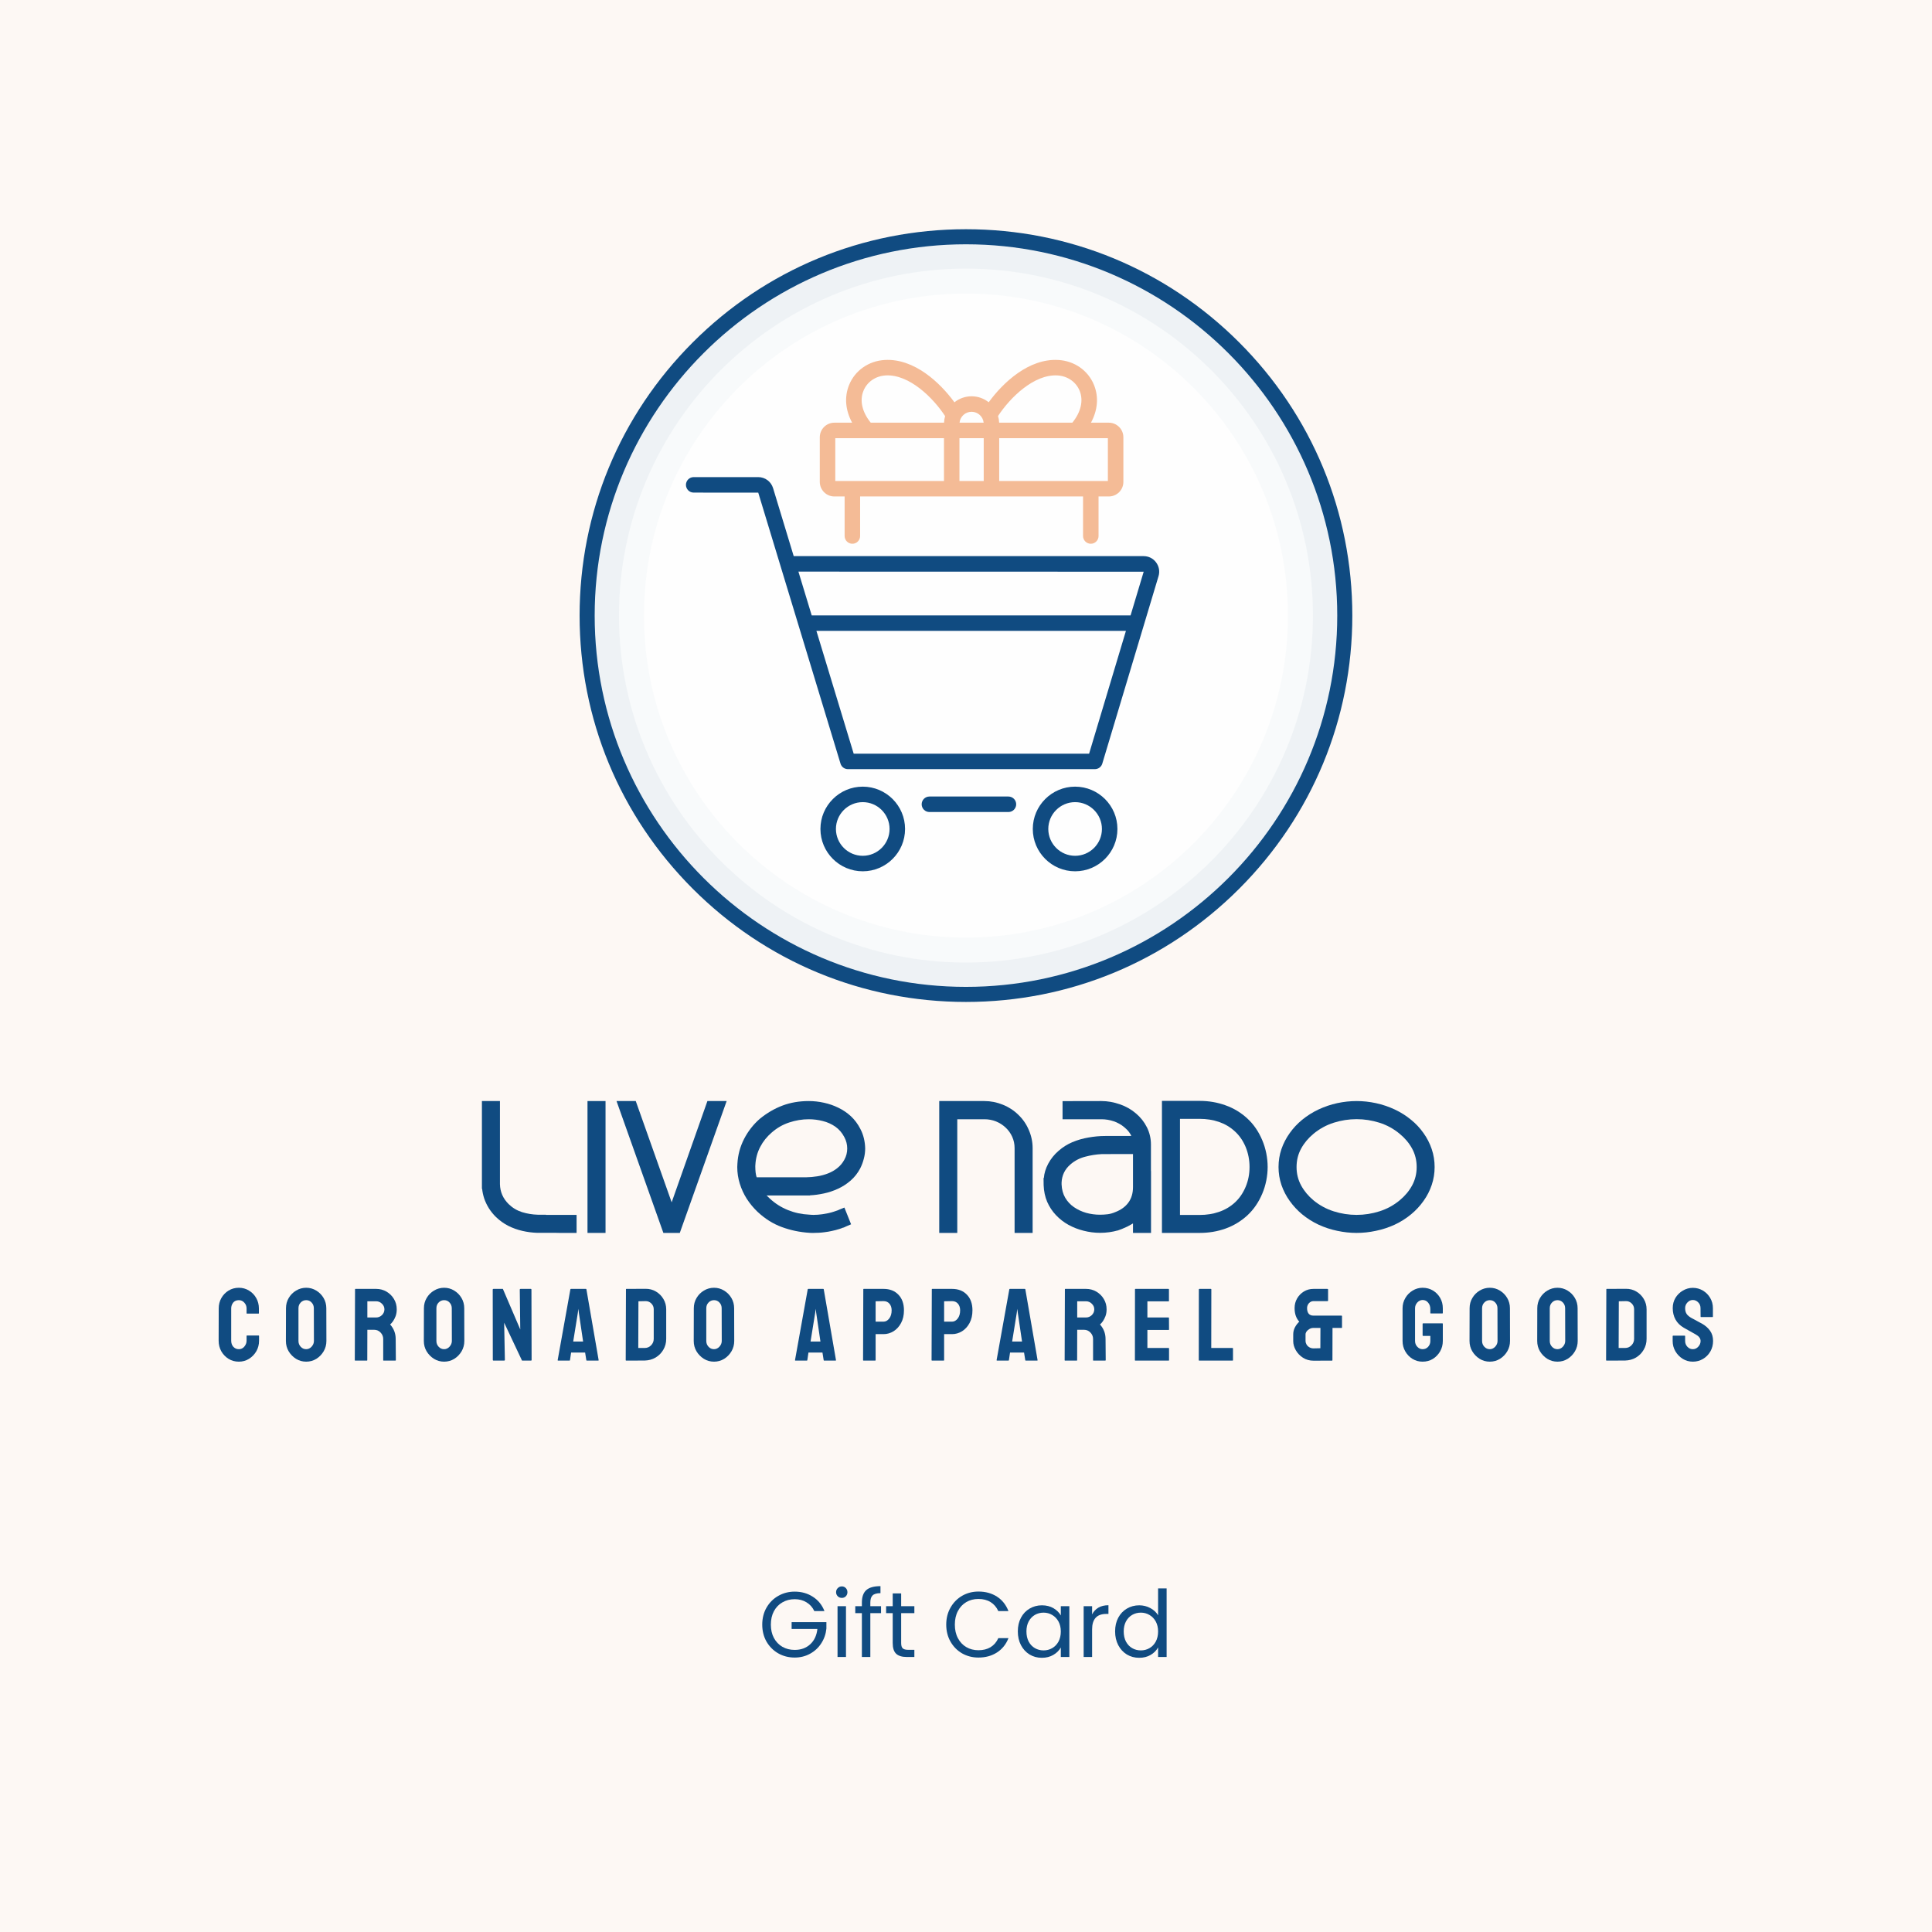
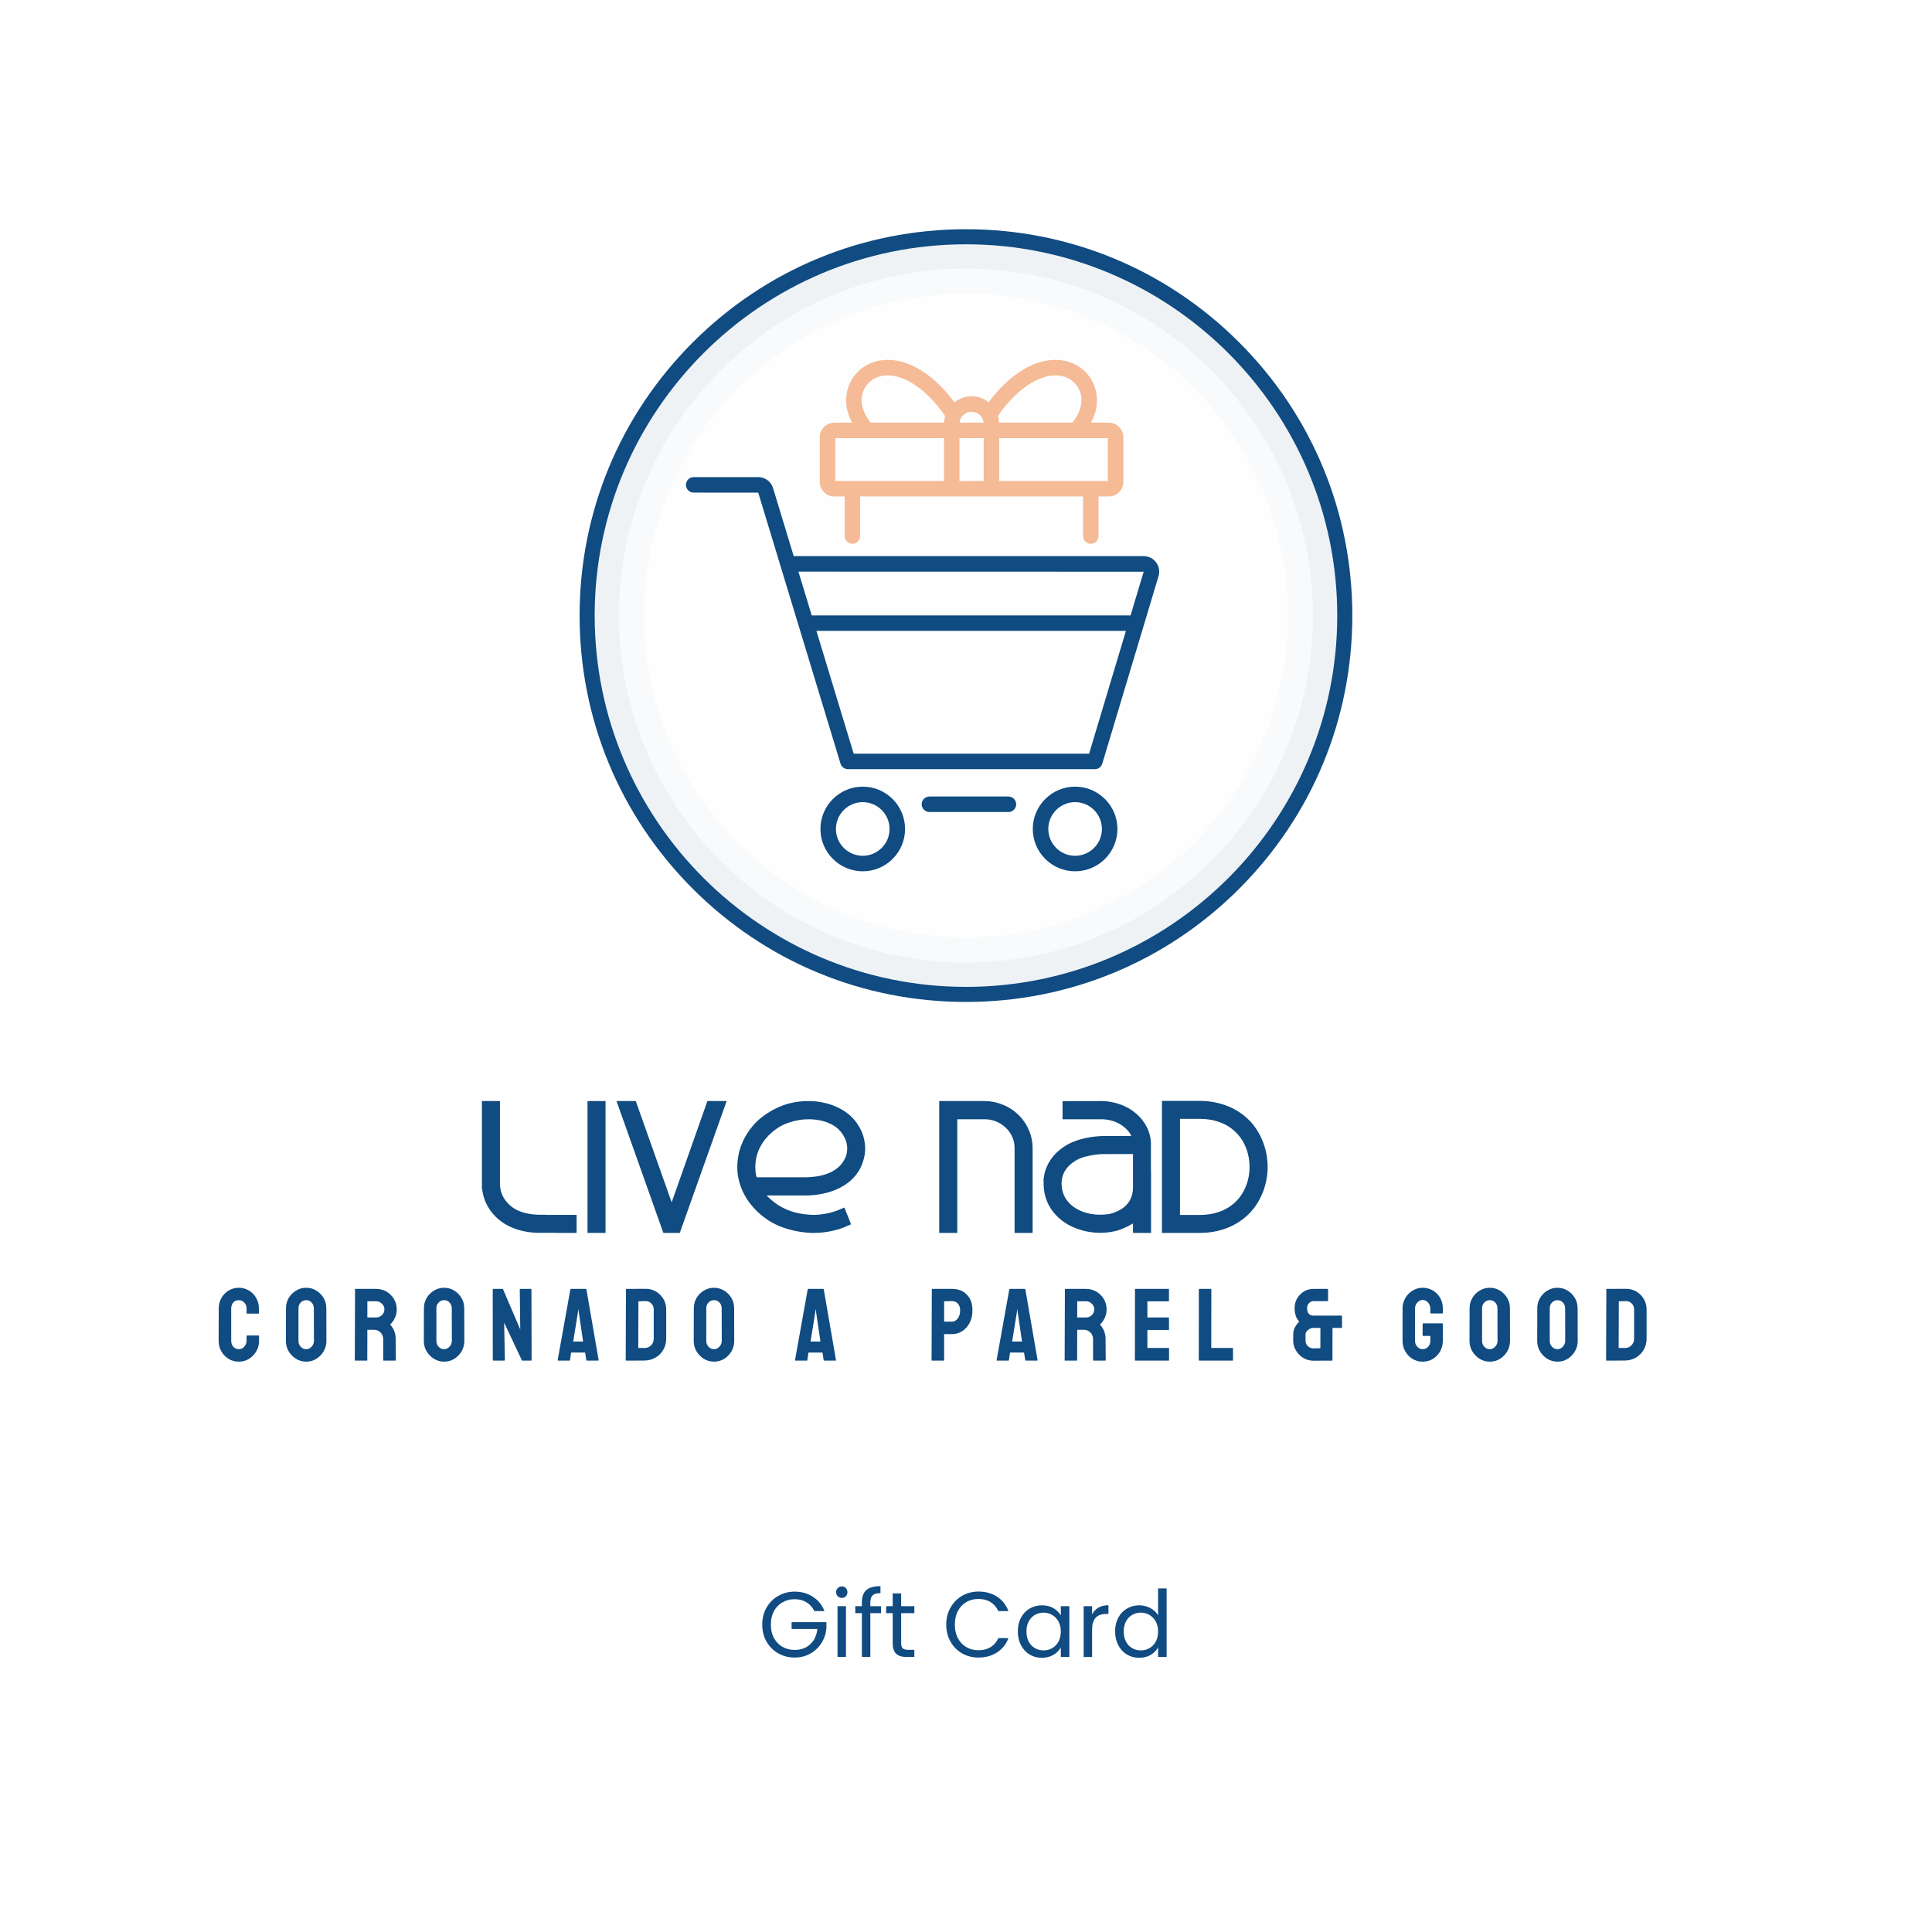
<svg xmlns="http://www.w3.org/2000/svg" width="500" zoomAndPan="magnify" viewBox="0 0 375 375" height="500" preserveAspectRatio="xMidYMid meet" version="1.0">
  <defs>
    <g />
    <clipPath id="59eb2faf1d">
      <path d="M 112.5 44.492 L 262.5 44.492 L 262.5 194.492 L 112.5 194.492 Z M 112.5 44.492 " clip-rule="nonzero" />
    </clipPath>
  </defs>
  <rect x="-37.5" width="450" fill="#ffffff" y="-37.5" height="450" fill-opacity="1" />
-   <rect x="-37.5" width="450" fill="#fdf8f4" y="-37.5" height="450" fill-opacity="1" />
  <path fill="#eef2f5" d="M 261.02 119.484 C 261.02 78.875 228.102 45.957 187.492 45.957 C 146.883 45.957 113.961 78.875 113.961 119.484 C 113.961 160.094 146.883 193.016 187.492 193.016 C 228.102 193.016 261.02 160.094 261.02 119.484 " fill-opacity="1" fill-rule="nonzero" />
  <g clip-path="url(#59eb2faf1d)">
    <path fill="#104b81" d="M 187.492 47.418 C 147.754 47.418 115.426 79.746 115.426 119.484 C 115.426 159.223 147.754 191.551 187.492 191.551 C 227.23 191.551 259.559 159.223 259.559 119.484 C 259.559 79.746 227.23 47.418 187.492 47.418 Z M 187.492 194.477 C 167.461 194.477 148.629 186.676 134.465 172.512 C 120.301 158.348 112.5 139.516 112.5 119.484 C 112.5 99.453 120.301 80.621 134.465 66.457 C 148.629 52.293 167.461 44.492 187.492 44.492 C 207.523 44.492 226.355 52.293 240.52 66.457 C 254.684 80.621 262.484 99.453 262.484 119.484 C 262.484 139.516 254.684 158.348 240.52 172.512 C 226.355 186.676 207.523 194.477 187.492 194.477 " fill-opacity="1" fill-rule="nonzero" />
  </g>
  <path fill="#f8fafb" d="M 254.84 119.484 C 254.84 82.289 224.688 52.137 187.492 52.137 C 150.297 52.137 120.145 82.289 120.145 119.484 C 120.145 156.68 150.297 186.832 187.492 186.832 C 224.688 186.832 254.84 156.68 254.84 119.484 " fill-opacity="1" fill-rule="nonzero" />
  <path fill="#fefefe" d="M 249.992 119.484 C 249.992 84.969 222.008 56.984 187.492 56.984 C 152.973 56.984 124.992 84.969 124.992 119.484 C 124.992 154.004 152.973 181.984 187.492 181.984 C 222.008 181.984 249.992 154.004 249.992 119.484 " fill-opacity="1" fill-rule="nonzero" />
  <path fill="#f4bb96" d="M 215.039 93.355 L 193.945 93.355 L 193.945 85.051 L 215.039 85.051 Z M 193.719 80.746 C 196.016 77.23 200.668 72.605 205.254 72.871 C 207.207 72.984 208.855 74.125 209.559 75.852 C 210.328 77.754 209.809 79.984 208.141 82.043 L 193.934 82.043 C 193.914 81.594 193.844 81.16 193.719 80.746 Z M 190.938 93.355 L 186.23 93.355 L 186.23 85.051 L 190.938 85.051 Z M 188.586 79.926 C 189.801 79.926 190.805 80.855 190.926 82.043 L 186.246 82.043 C 186.363 80.855 187.367 79.926 188.586 79.926 Z M 183.238 82.043 L 169.012 82.043 C 167.34 79.984 166.82 77.754 167.598 75.852 C 168.297 74.125 169.945 72.984 171.902 72.871 C 176.492 72.605 181.152 77.246 183.445 80.766 C 183.324 81.172 183.254 81.602 183.238 82.043 Z M 183.223 93.355 L 162.129 93.355 L 162.129 85.051 L 183.223 85.051 Z M 215.219 82.043 L 211.754 82.043 C 213.066 79.621 213.293 77.059 212.344 74.719 C 211.203 71.91 208.555 70.051 205.426 69.871 C 199.695 69.535 194.668 74.281 191.906 78.078 C 190.992 77.355 189.84 76.918 188.586 76.918 C 187.324 76.918 186.168 77.359 185.254 78.086 C 182.488 74.289 177.461 69.535 171.723 69.871 C 168.602 70.051 165.949 71.91 164.809 74.719 C 163.859 77.059 164.09 79.621 165.398 82.043 L 161.949 82.043 C 160.391 82.043 159.121 83.309 159.121 84.871 L 159.121 93.535 C 159.121 95.094 160.391 96.363 161.949 96.363 L 163.941 96.363 L 163.941 104.039 C 163.941 104.871 164.617 105.543 165.445 105.543 C 166.277 105.543 166.949 104.871 166.949 104.039 L 166.949 96.363 L 210.219 96.363 L 210.219 104.039 C 210.219 104.871 210.895 105.543 211.723 105.543 C 212.555 105.543 213.227 104.871 213.227 104.039 L 213.227 96.363 L 215.219 96.363 C 216.781 96.363 218.047 95.094 218.047 93.535 L 218.047 84.871 C 218.047 83.309 216.781 82.043 215.219 82.043 " fill-opacity="1" fill-rule="nonzero" />
  <path fill="#104b81" d="M 211.395 146.285 L 165.699 146.285 L 158.465 122.453 L 218.543 122.453 Z M 221.988 110.969 L 219.445 119.445 L 157.551 119.445 L 154.973 110.953 Z M 224.398 109.16 C 223.824 108.387 222.941 107.945 221.977 107.945 L 154.059 107.945 L 150.055 94.75 C 149.664 93.469 148.504 92.605 147.164 92.605 L 134.645 92.605 C 133.816 92.605 133.141 93.281 133.141 94.109 C 133.141 94.941 133.816 95.613 134.645 95.613 L 147.176 95.625 L 163.145 148.227 C 163.336 148.859 163.922 149.293 164.582 149.293 L 212.512 149.293 C 213.176 149.293 213.762 148.859 213.953 148.223 L 224.871 111.832 C 225.148 110.91 224.973 109.938 224.398 109.16 " fill-opacity="1" fill-rule="nonzero" />
  <path fill="#104b81" d="M 167.461 166.109 C 164.59 166.109 162.254 163.773 162.254 160.902 C 162.254 158.031 164.59 155.695 167.461 155.695 C 170.328 155.695 172.664 158.031 172.664 160.902 C 172.664 163.773 170.328 166.109 167.461 166.109 Z M 167.461 152.688 C 162.93 152.688 159.246 156.375 159.246 160.902 C 159.246 165.434 162.93 169.117 167.461 169.117 C 171.988 169.117 175.672 165.434 175.672 160.902 C 175.672 156.375 171.988 152.688 167.461 152.688 " fill-opacity="1" fill-rule="nonzero" />
  <path fill="#104b81" d="M 208.676 166.109 C 205.809 166.109 203.473 163.773 203.473 160.902 C 203.473 158.031 205.809 155.695 208.676 155.695 C 211.547 155.695 213.883 158.031 213.883 160.902 C 213.883 163.773 211.547 166.109 208.676 166.109 Z M 208.676 152.688 C 204.148 152.688 200.465 156.375 200.465 160.902 C 200.465 165.434 204.148 169.117 208.676 169.117 C 213.207 169.117 216.891 165.434 216.891 160.902 C 216.891 156.375 213.207 152.688 208.676 152.688 " fill-opacity="1" fill-rule="nonzero" />
  <path fill="#104b81" d="M 195.734 154.605 L 180.398 154.605 C 179.57 154.605 178.895 155.281 178.895 156.109 C 178.895 156.941 179.57 157.613 180.398 157.613 L 195.734 157.613 C 196.566 157.613 197.242 156.941 197.242 156.109 C 197.242 155.281 196.566 154.605 195.734 154.605 " fill-opacity="1" fill-rule="nonzero" />
  <g fill="#104b81" fill-opacity="1">
    <g transform="translate(93.977, 238.87)">
      <g>
        <path d="M 17.938 0.438 C 17.07 0.438 16.379 0.438 15.859 0.438 C 15.348 0.438 14.941 0.438 14.641 0.438 C 14.348 0.438 14.094 0.43 13.875 0.422 C 13.656 0.422 13.41 0.422 13.141 0.422 C 12.879 0.422 12.531 0.422 12.094 0.422 C 11.656 0.422 11.055 0.422 10.297 0.422 C 9.336 0.391 8.379 0.266 7.422 0.047 C 6.461 -0.172 5.547 -0.5 4.672 -0.938 C 3.805 -1.383 3.016 -1.953 2.297 -2.641 C 1.766 -3.16 1.301 -3.734 0.906 -4.359 C 0.52 -4.984 0.219 -5.617 0 -6.266 C -0.207 -6.91 -0.336 -7.523 -0.391 -8.109 L -0.438 -8.109 L -0.438 -25.156 L 3.062 -25.156 L 3.062 -9.031 C 3.094 -7.531 3.656 -6.238 4.75 -5.156 C 5.5 -4.426 6.367 -3.906 7.359 -3.594 C 8.348 -3.289 9.363 -3.125 10.406 -3.094 L 12 -3.094 L 12 -3.062 L 17.938 -3.062 Z M 17.938 0.438 " />
      </g>
    </g>
  </g>
  <g fill="#104b81" fill-opacity="1">
    <g transform="translate(114.471, 238.87)">
      <g>
        <path d="M 3.062 0.438 L -0.438 0.438 L -0.438 -25.156 L 3.062 -25.156 Z M 3.062 0.438 " />
      </g>
    </g>
  </g>
  <g fill="#104b81" fill-opacity="1">
    <g transform="translate(120.292, 238.87)">
      <g>
        <path d="M 11.656 0.438 L 8.469 0.438 L -0.625 -25.156 L 3.109 -25.156 L 10.078 -5.5 L 17.016 -25.156 L 20.75 -25.156 Z M 11.656 0.438 " />
      </g>
    </g>
  </g>
  <g fill="#104b81" fill-opacity="1">
    <g transform="translate(143.414, 238.87)">
      <g>
        <path d="M 14.5 0.438 C 14.383 0.438 14.258 0.438 14.125 0.438 C 14 0.438 13.867 0.43 13.734 0.422 C 11.859 0.305 10.055 -0.066 8.328 -0.703 C 6.609 -1.336 5.031 -2.332 3.594 -3.688 C 2.812 -4.438 2.125 -5.27 1.531 -6.188 C 0.945 -7.113 0.492 -8.098 0.172 -9.141 C -0.148 -10.18 -0.312 -11.25 -0.312 -12.344 L -0.281 -13.016 C -0.188 -14.703 0.242 -16.301 1.016 -17.812 C 1.797 -19.32 2.816 -20.625 4.078 -21.719 C 5.453 -22.844 6.914 -23.695 8.469 -24.281 C 10.02 -24.863 11.719 -25.156 13.562 -25.156 C 14.551 -25.156 15.535 -25.047 16.516 -24.828 C 17.492 -24.617 18.426 -24.297 19.312 -23.859 C 20.207 -23.43 21.02 -22.879 21.75 -22.203 C 22.477 -21.523 23.082 -20.719 23.562 -19.781 C 23.875 -19.195 24.109 -18.578 24.266 -17.922 C 24.422 -17.266 24.504 -16.609 24.516 -15.953 C 24.516 -15.273 24.426 -14.609 24.25 -13.953 C 24.082 -13.297 23.848 -12.672 23.547 -12.078 C 23.055 -11.148 22.43 -10.359 21.672 -9.703 C 20.922 -9.055 20.102 -8.531 19.219 -8.125 C 18.332 -7.719 17.422 -7.414 16.484 -7.219 C 15.555 -7.02 14.664 -6.898 13.812 -6.859 L 13.812 -6.828 L 5.359 -6.828 L 5.312 -6.891 C 5.32 -6.891 5.395 -6.82 5.531 -6.688 C 5.664 -6.551 5.816 -6.406 5.984 -6.25 C 7.023 -5.281 8.203 -4.531 9.516 -4 C 10.836 -3.469 12.211 -3.172 13.641 -3.109 C 13.828 -3.098 13.961 -3.086 14.047 -3.078 C 14.141 -3.066 14.281 -3.062 14.469 -3.062 C 14.758 -3.062 15.047 -3.07 15.328 -3.094 C 15.617 -3.113 15.91 -3.145 16.203 -3.188 C 16.598 -3.25 16.977 -3.316 17.344 -3.391 C 17.719 -3.473 18.082 -3.57 18.438 -3.688 L 18.984 -3.875 C 19.16 -3.926 19.328 -3.992 19.484 -4.078 L 20.484 -4.484 L 21.781 -1.234 L 20.828 -0.828 C 20.723 -0.785 20.613 -0.734 20.5 -0.672 C 20.395 -0.617 20.281 -0.582 20.156 -0.562 C 20.062 -0.52 19.957 -0.477 19.844 -0.438 C 19.727 -0.406 19.617 -0.367 19.516 -0.328 C 19.055 -0.18 18.582 -0.055 18.094 0.047 C 17.613 0.16 17.133 0.242 16.656 0.297 C 16.301 0.348 15.941 0.383 15.578 0.406 C 15.223 0.426 14.863 0.438 14.5 0.438 Z M 13.047 -10.359 C 13.754 -10.367 14.473 -10.43 15.203 -10.547 C 15.93 -10.66 16.629 -10.848 17.297 -11.109 C 17.973 -11.367 18.582 -11.719 19.125 -12.156 C 19.676 -12.594 20.125 -13.129 20.469 -13.766 C 20.844 -14.43 21.031 -15.16 21.031 -15.953 C 21.031 -16.723 20.844 -17.457 20.469 -18.156 C 20.031 -19 19.445 -19.676 18.719 -20.188 C 17.988 -20.695 17.176 -21.062 16.281 -21.281 C 15.395 -21.508 14.488 -21.625 13.562 -21.625 C 12.289 -21.625 11.031 -21.414 9.781 -21 C 8.531 -20.594 7.395 -19.941 6.375 -19.047 C 5.438 -18.242 4.691 -17.312 4.141 -16.25 C 3.586 -15.188 3.273 -14.031 3.203 -12.781 L 3.188 -12.5 C 3.188 -12.082 3.207 -11.68 3.25 -11.297 C 3.301 -10.91 3.367 -10.598 3.453 -10.359 Z M 13.047 -10.359 " />
      </g>
    </g>
  </g>
  <g fill="#104b81" fill-opacity="1">
    <g transform="translate(170.486, 238.87)">
      <g />
    </g>
  </g>
  <g fill="#104b81" fill-opacity="1">
    <g transform="translate(182.744, 238.87)">
      <g>
        <path d="M 17.688 0.438 L 14.188 0.438 L 14.188 -16.016 C 14.188 -16.816 14.031 -17.555 13.719 -18.234 C 13.414 -18.91 12.988 -19.504 12.438 -20.016 C 11.895 -20.523 11.273 -20.922 10.578 -21.203 C 9.879 -21.484 9.129 -21.625 8.328 -21.625 L 3.062 -21.625 L 3.062 0.438 L -0.438 0.438 L -0.438 -25.156 L 8.328 -25.156 C 9.547 -25.156 10.734 -24.922 11.891 -24.453 C 13.047 -23.992 14.055 -23.336 14.922 -22.484 C 15.797 -21.648 16.473 -20.664 16.953 -19.531 C 17.441 -18.406 17.688 -17.234 17.688 -16.016 Z M 17.688 0.438 " />
      </g>
    </g>
  </g>
  <g fill="#104b81" fill-opacity="1">
    <g transform="translate(202.991, 238.87)">
      <g>
        <path d="M 20.422 0.438 L 16.922 0.438 L 16.922 -1.406 C 16.879 -1.383 16.754 -1.312 16.547 -1.188 C 16.336 -1.062 16.078 -0.922 15.766 -0.766 C 15.453 -0.617 15.117 -0.473 14.766 -0.328 L 13.922 -0.016 L 13.906 -0.031 C 13.457 0.102 12.938 0.211 12.344 0.297 C 11.75 0.379 11.148 0.422 10.547 0.422 C 9.461 0.422 8.395 0.285 7.344 0.016 C 6.301 -0.242 5.32 -0.625 4.406 -1.125 C 3.488 -1.633 2.676 -2.266 1.969 -3.016 C 1.258 -3.766 0.691 -4.625 0.266 -5.594 C -0.148 -6.57 -0.379 -7.656 -0.422 -8.844 L -0.438 -10.234 L -0.375 -10.234 C -0.312 -11.129 -0.031 -12.051 0.469 -13 C 0.977 -13.945 1.648 -14.781 2.484 -15.5 C 3.273 -16.195 4.16 -16.754 5.141 -17.172 C 6.129 -17.586 7.172 -17.891 8.266 -18.078 C 9.359 -18.273 10.445 -18.375 11.531 -18.375 L 16.594 -18.375 C 16.551 -18.539 16.41 -18.785 16.172 -19.109 C 15.93 -19.441 15.617 -19.766 15.234 -20.078 C 14.629 -20.586 13.941 -20.973 13.172 -21.234 C 12.398 -21.492 11.609 -21.625 10.797 -21.625 L 3.25 -21.625 L 3.25 -25.141 L 10.797 -25.156 C 11.984 -25.156 13.172 -24.945 14.359 -24.531 C 15.547 -24.125 16.594 -23.531 17.5 -22.75 C 18.395 -22 19.102 -21.102 19.625 -20.062 C 20.145 -19.02 20.406 -17.906 20.406 -16.719 L 20.406 -11.578 L 20.422 -11.578 Z M 10.531 -3.094 C 11.039 -3.094 11.539 -3.125 12.031 -3.188 C 12.531 -3.258 13.02 -3.398 13.5 -3.609 C 14.602 -4.035 15.445 -4.648 16.031 -5.453 C 16.625 -6.266 16.922 -7.266 16.922 -8.453 L 16.922 -14.875 L 12.594 -14.875 L 12.594 -14.859 L 10.844 -14.859 C 9.758 -14.805 8.68 -14.633 7.609 -14.344 C 6.535 -14.062 5.594 -13.566 4.781 -12.859 C 3.695 -11.922 3.125 -10.75 3.062 -9.344 L 3.062 -8.984 C 3.102 -7.992 3.336 -7.129 3.766 -6.391 C 4.191 -5.66 4.758 -5.051 5.469 -4.562 C 6.188 -4.07 6.977 -3.703 7.844 -3.453 C 8.719 -3.211 9.613 -3.094 10.531 -3.094 Z M 10.531 -3.094 " />
      </g>
    </g>
  </g>
  <g fill="#104b81" fill-opacity="1">
    <g transform="translate(225.972, 238.87)">
      <g>
        <path d="M 6.875 0.438 L -0.438 0.438 L -0.438 -25.188 L 6.875 -25.188 C 8.656 -25.188 10.332 -24.898 11.906 -24.328 C 13.488 -23.766 14.895 -22.914 16.125 -21.781 C 17.352 -20.656 18.32 -19.25 19.031 -17.562 C 19.375 -16.75 19.633 -15.898 19.812 -15.016 C 19.988 -14.129 20.078 -13.242 20.078 -12.359 C 20.078 -11.492 19.988 -10.613 19.812 -9.719 C 19.633 -8.832 19.375 -7.984 19.031 -7.172 C 18.32 -5.492 17.352 -4.086 16.125 -2.953 C 14.895 -1.828 13.488 -0.977 11.906 -0.406 C 10.332 0.156 8.656 0.438 6.875 0.438 Z M 6.875 -3.047 C 8.219 -3.047 9.469 -3.242 10.625 -3.641 C 11.781 -4.035 12.801 -4.633 13.688 -5.438 C 14.582 -6.25 15.289 -7.273 15.812 -8.516 C 16.312 -9.711 16.562 -10.992 16.562 -12.359 C 16.562 -13.711 16.312 -15.004 15.812 -16.234 C 15.289 -17.473 14.582 -18.492 13.688 -19.297 C 12.801 -20.109 11.781 -20.711 10.625 -21.109 C 9.469 -21.504 8.219 -21.703 6.875 -21.703 L 3.062 -21.703 L 3.062 -3.047 Z M 6.875 -3.047 " />
      </g>
    </g>
  </g>
  <g fill="#104b81" fill-opacity="1">
    <g transform="translate(248.6, 238.87)">
      <g>
-         <path d="M 14.719 0.438 C 13.469 0.438 12.211 0.301 10.953 0.031 C 9.703 -0.227 8.5 -0.625 7.344 -1.156 C 6.188 -1.695 5.113 -2.375 4.125 -3.188 C 3.219 -3.945 2.422 -4.805 1.734 -5.766 C 1.047 -6.723 0.508 -7.758 0.125 -8.875 C -0.25 -9.988 -0.438 -11.145 -0.438 -12.344 C -0.438 -13.562 -0.25 -14.723 0.125 -15.828 C 0.508 -16.941 1.047 -17.977 1.734 -18.938 C 2.422 -19.906 3.219 -20.758 4.125 -21.5 C 5.113 -22.312 6.188 -22.988 7.344 -23.531 C 8.5 -24.07 9.703 -24.477 10.953 -24.75 C 12.211 -25.02 13.469 -25.156 14.719 -25.156 C 15.969 -25.156 17.219 -25.02 18.469 -24.75 C 19.727 -24.477 20.938 -24.07 22.094 -23.531 C 23.258 -22.988 24.332 -22.312 25.312 -21.5 C 26.227 -20.758 27.023 -19.906 27.703 -18.938 C 28.391 -17.977 28.922 -16.941 29.297 -15.828 C 29.672 -14.723 29.859 -13.562 29.859 -12.344 C 29.859 -11.145 29.672 -9.988 29.297 -8.875 C 28.922 -7.758 28.391 -6.723 27.703 -5.766 C 27.023 -4.805 26.227 -3.945 25.312 -3.188 C 24.332 -2.375 23.258 -1.695 22.094 -1.156 C 20.938 -0.625 19.727 -0.227 18.469 0.031 C 17.219 0.301 15.969 0.438 14.719 0.438 Z M 14.719 -3.062 C 16.219 -3.062 17.691 -3.289 19.141 -3.75 C 20.598 -4.207 21.91 -4.922 23.078 -5.891 C 24.086 -6.723 24.891 -7.68 25.484 -8.766 C 26.078 -9.859 26.375 -11.051 26.375 -12.344 C 26.375 -13.656 26.078 -14.852 25.484 -15.938 C 24.891 -17.02 24.086 -17.973 23.078 -18.797 C 21.91 -19.773 20.598 -20.492 19.141 -20.953 C 17.691 -21.41 16.219 -21.641 14.719 -21.641 C 13.207 -21.641 11.727 -21.41 10.281 -20.953 C 8.832 -20.492 7.52 -19.773 6.344 -18.797 C 5.344 -17.973 4.547 -17.02 3.953 -15.938 C 3.359 -14.852 3.062 -13.656 3.062 -12.344 C 3.062 -11.051 3.359 -9.859 3.953 -8.766 C 4.547 -7.68 5.344 -6.723 6.344 -5.891 C 7.52 -4.922 8.832 -4.207 10.281 -3.75 C 11.727 -3.289 13.207 -3.062 14.719 -3.062 Z M 14.719 -3.062 " />
-       </g>
+         </g>
    </g>
  </g>
  <g fill="#104b81" fill-opacity="1">
    <g transform="translate(41.876, 264.095)">
      <g>
        <path d="M 4.484 0.203 C 3.742 0.203 3.078 0.02 2.484 -0.344 C 1.891 -0.719 1.422 -1.207 1.078 -1.812 C 0.734 -2.426 0.562 -3.113 0.562 -3.875 L 0.578 -10.125 C 0.578 -10.852 0.742 -11.52 1.078 -12.125 C 1.422 -12.738 1.891 -13.227 2.484 -13.594 C 3.078 -13.957 3.742 -14.141 4.484 -14.141 C 5.211 -14.141 5.867 -13.957 6.453 -13.594 C 7.047 -13.238 7.516 -12.754 7.859 -12.141 C 8.203 -11.535 8.375 -10.863 8.375 -10.125 L 8.375 -9.203 C 8.375 -9.148 8.348 -9.125 8.297 -9.125 L 6.062 -9.125 C 6.008 -9.125 5.984 -9.148 5.984 -9.203 L 5.984 -10.125 C 5.984 -10.562 5.836 -10.938 5.547 -11.25 C 5.266 -11.57 4.91 -11.734 4.484 -11.734 C 4.004 -11.734 3.633 -11.57 3.375 -11.25 C 3.125 -10.926 3 -10.551 3 -10.125 L 3 -3.875 C 3 -3.383 3.141 -2.984 3.422 -2.672 C 3.711 -2.367 4.066 -2.219 4.484 -2.219 C 4.91 -2.219 5.266 -2.383 5.547 -2.719 C 5.836 -3.062 5.984 -3.445 5.984 -3.875 L 5.984 -4.797 C 5.984 -4.848 6.008 -4.875 6.062 -4.875 L 8.312 -4.875 C 8.375 -4.875 8.406 -4.848 8.406 -4.797 L 8.406 -3.875 C 8.406 -3.113 8.227 -2.426 7.875 -1.812 C 7.52 -1.207 7.047 -0.719 6.453 -0.344 C 5.867 0.02 5.211 0.203 4.484 0.203 Z M 4.484 0.203 " />
      </g>
    </g>
  </g>
  <g fill="#104b81" fill-opacity="1">
    <g transform="translate(54.932, 264.095)">
      <g>
        <path d="M 4.5 0.203 C 3.781 0.203 3.125 0.02 2.531 -0.344 C 1.938 -0.719 1.457 -1.207 1.094 -1.812 C 0.738 -2.414 0.562 -3.082 0.562 -3.812 L 0.578 -10.156 C 0.578 -10.895 0.754 -11.562 1.109 -12.156 C 1.461 -12.758 1.938 -13.238 2.531 -13.594 C 3.133 -13.957 3.789 -14.141 4.5 -14.141 C 5.219 -14.141 5.867 -13.957 6.453 -13.594 C 7.047 -13.238 7.52 -12.758 7.875 -12.156 C 8.227 -11.562 8.406 -10.895 8.406 -10.156 L 8.422 -3.812 C 8.422 -3.082 8.242 -2.414 7.891 -1.812 C 7.535 -1.207 7.062 -0.719 6.469 -0.344 C 5.875 0.02 5.219 0.203 4.5 0.203 Z M 4.5 -2.219 C 4.895 -2.219 5.242 -2.379 5.547 -2.703 C 5.848 -3.035 6 -3.406 6 -3.812 L 5.984 -10.156 C 5.984 -10.594 5.844 -10.961 5.562 -11.266 C 5.281 -11.578 4.926 -11.734 4.5 -11.734 C 4.082 -11.734 3.727 -11.582 3.438 -11.281 C 3.145 -10.988 3 -10.613 3 -10.156 L 3 -3.812 C 3 -3.375 3.145 -3 3.438 -2.688 C 3.727 -2.375 4.082 -2.219 4.5 -2.219 Z M 4.5 -2.219 " />
      </g>
    </g>
  </g>
  <g fill="#104b81" fill-opacity="1">
    <g transform="translate(68.069, 264.095)">
      <g>
        <path d="M 0.875 0 C 0.82 0 0.797 -0.031 0.797 -0.094 L 0.844 -13.844 C 0.844 -13.895 0.867 -13.922 0.922 -13.922 L 4.953 -13.922 C 5.68 -13.922 6.348 -13.742 6.953 -13.391 C 7.555 -13.035 8.035 -12.562 8.391 -11.969 C 8.754 -11.375 8.938 -10.703 8.938 -9.953 C 8.938 -9.461 8.863 -9.02 8.719 -8.625 C 8.57 -8.238 8.398 -7.906 8.203 -7.625 C 8.004 -7.352 7.82 -7.148 7.656 -7.016 C 8.375 -6.211 8.734 -5.273 8.734 -4.203 L 8.766 -0.094 C 8.766 -0.031 8.727 0 8.656 0 L 6.406 0 C 6.344 0 6.312 -0.02 6.312 -0.062 L 6.312 -4.203 C 6.312 -4.68 6.141 -5.098 5.797 -5.453 C 5.461 -5.805 5.051 -5.984 4.562 -5.984 L 3.234 -5.984 L 3.219 -0.094 C 3.219 -0.031 3.191 0 3.141 0 Z M 3.234 -8.375 L 4.953 -8.375 C 5.367 -8.375 5.738 -8.523 6.062 -8.828 C 6.383 -9.141 6.547 -9.516 6.547 -9.953 C 6.547 -10.379 6.383 -10.742 6.062 -11.047 C 5.75 -11.359 5.379 -11.516 4.953 -11.516 L 3.234 -11.516 Z M 3.234 -8.375 " />
      </g>
    </g>
  </g>
  <g fill="#104b81" fill-opacity="1">
    <g transform="translate(81.705, 264.095)">
      <g>
        <path d="M 4.5 0.203 C 3.781 0.203 3.125 0.02 2.531 -0.344 C 1.938 -0.719 1.457 -1.207 1.094 -1.812 C 0.738 -2.414 0.562 -3.082 0.562 -3.812 L 0.578 -10.156 C 0.578 -10.895 0.754 -11.562 1.109 -12.156 C 1.461 -12.758 1.938 -13.238 2.531 -13.594 C 3.133 -13.957 3.789 -14.141 4.5 -14.141 C 5.219 -14.141 5.867 -13.957 6.453 -13.594 C 7.047 -13.238 7.52 -12.758 7.875 -12.156 C 8.227 -11.562 8.406 -10.895 8.406 -10.156 L 8.422 -3.812 C 8.422 -3.082 8.242 -2.414 7.891 -1.812 C 7.535 -1.207 7.062 -0.719 6.469 -0.344 C 5.875 0.02 5.219 0.203 4.5 0.203 Z M 4.5 -2.219 C 4.895 -2.219 5.242 -2.379 5.547 -2.703 C 5.848 -3.035 6 -3.406 6 -3.812 L 5.984 -10.156 C 5.984 -10.594 5.844 -10.961 5.562 -11.266 C 5.281 -11.578 4.926 -11.734 4.5 -11.734 C 4.082 -11.734 3.727 -11.582 3.438 -11.281 C 3.145 -10.988 3 -10.613 3 -10.156 L 3 -3.812 C 3 -3.375 3.145 -3 3.438 -2.688 C 3.727 -2.375 4.082 -2.219 4.5 -2.219 Z M 4.5 -2.219 " />
      </g>
    </g>
  </g>
  <g fill="#104b81" fill-opacity="1">
    <g transform="translate(94.841, 264.095)">
      <g>
        <path d="M 0.984 0 C 0.867 0 0.812 -0.047 0.812 -0.141 L 0.797 -13.766 C 0.797 -13.867 0.848 -13.922 0.953 -13.922 L 2.766 -13.922 L 6.141 -6.047 L 6.047 -13.766 C 6.047 -13.867 6.102 -13.922 6.219 -13.922 L 8.203 -13.922 C 8.273 -13.922 8.312 -13.867 8.312 -13.766 L 8.344 -0.125 C 8.344 -0.039 8.305 0 8.234 0 L 6.484 0 L 3.016 -7.359 L 3.156 -0.156 C 3.156 -0.051 3.098 0 2.984 0 Z M 0.984 0 " />
      </g>
    </g>
  </g>
  <g fill="#104b81" fill-opacity="1">
    <g transform="translate(108.118, 264.095)">
      <g>
        <path d="M 0.125 -0.094 L 2.594 -13.844 C 2.613 -13.895 2.648 -13.922 2.703 -13.922 L 5.594 -13.922 C 5.656 -13.922 5.691 -13.895 5.703 -13.844 L 8.078 -0.094 C 8.086 -0.031 8.062 0 8 0 L 5.781 0 C 5.727 0 5.695 -0.031 5.688 -0.094 L 5.453 -1.562 L 2.734 -1.562 L 2.516 -0.094 C 2.504 -0.031 2.473 0 2.422 0 L 0.203 0 C 0.148 0 0.125 -0.031 0.125 -0.094 Z M 3.141 -3.703 L 5.062 -3.703 L 4.234 -9.312 L 4.125 -10.062 L 4.047 -9.312 Z M 3.141 -3.703 " />
      </g>
    </g>
  </g>
  <g fill="#104b81" fill-opacity="1">
    <g transform="translate(120.654, 264.095)">
      <g>
        <path d="M 0.906 0 C 0.832 0 0.797 -0.031 0.797 -0.094 L 0.844 -13.844 C 0.844 -13.895 0.867 -13.922 0.922 -13.922 L 4.656 -13.938 C 5.395 -13.945 6.066 -13.77 6.672 -13.406 C 7.273 -13.051 7.754 -12.57 8.109 -11.969 C 8.473 -11.363 8.656 -10.691 8.656 -9.953 L 8.656 -4.219 C 8.656 -3.445 8.469 -2.742 8.094 -2.109 C 7.727 -1.473 7.227 -0.969 6.594 -0.594 C 5.969 -0.227 5.266 -0.035 4.484 -0.016 Z M 3.234 -2.453 L 4.484 -2.453 C 4.973 -2.453 5.383 -2.625 5.719 -2.969 C 6.062 -3.32 6.234 -3.738 6.234 -4.219 L 6.234 -9.984 C 6.234 -10.41 6.078 -10.781 5.766 -11.094 C 5.453 -11.406 5.082 -11.555 4.656 -11.547 L 3.266 -11.516 Z M 3.234 -2.453 " />
      </g>
    </g>
  </g>
  <g fill="#104b81" fill-opacity="1">
    <g transform="translate(134.091, 264.095)">
      <g>
        <path d="M 4.5 0.203 C 3.781 0.203 3.125 0.02 2.531 -0.344 C 1.938 -0.719 1.457 -1.207 1.094 -1.812 C 0.738 -2.414 0.562 -3.082 0.562 -3.812 L 0.578 -10.156 C 0.578 -10.895 0.754 -11.562 1.109 -12.156 C 1.461 -12.758 1.938 -13.238 2.531 -13.594 C 3.133 -13.957 3.789 -14.141 4.5 -14.141 C 5.219 -14.141 5.867 -13.957 6.453 -13.594 C 7.047 -13.238 7.52 -12.758 7.875 -12.156 C 8.227 -11.562 8.406 -10.895 8.406 -10.156 L 8.422 -3.812 C 8.422 -3.082 8.242 -2.414 7.891 -1.812 C 7.535 -1.207 7.062 -0.719 6.469 -0.344 C 5.875 0.02 5.219 0.203 4.5 0.203 Z M 4.5 -2.219 C 4.895 -2.219 5.242 -2.379 5.547 -2.703 C 5.848 -3.035 6 -3.406 6 -3.812 L 5.984 -10.156 C 5.984 -10.594 5.844 -10.961 5.562 -11.266 C 5.281 -11.578 4.926 -11.734 4.5 -11.734 C 4.082 -11.734 3.727 -11.582 3.438 -11.281 C 3.145 -10.988 3 -10.613 3 -10.156 L 3 -3.812 C 3 -3.375 3.145 -3 3.438 -2.688 C 3.727 -2.375 4.082 -2.219 4.5 -2.219 Z M 4.5 -2.219 " />
      </g>
    </g>
  </g>
  <g fill="#104b81" fill-opacity="1">
    <g transform="translate(147.227, 264.095)">
      <g />
    </g>
  </g>
  <g fill="#104b81" fill-opacity="1">
    <g transform="translate(154.186, 264.095)">
      <g>
        <path d="M 0.125 -0.094 L 2.594 -13.844 C 2.613 -13.895 2.648 -13.922 2.703 -13.922 L 5.594 -13.922 C 5.656 -13.922 5.691 -13.895 5.703 -13.844 L 8.078 -0.094 C 8.086 -0.031 8.062 0 8 0 L 5.781 0 C 5.727 0 5.695 -0.031 5.688 -0.094 L 5.453 -1.562 L 2.734 -1.562 L 2.516 -0.094 C 2.504 -0.031 2.473 0 2.422 0 L 0.203 0 C 0.148 0 0.125 -0.031 0.125 -0.094 Z M 3.141 -3.703 L 5.062 -3.703 L 4.234 -9.312 L 4.125 -10.062 L 4.047 -9.312 Z M 3.141 -3.703 " />
      </g>
    </g>
  </g>
  <g fill="#104b81" fill-opacity="1">
    <g transform="translate(166.723, 264.095)">
      <g>
+         </g>
+     </g>
+   </g>
+   <g fill="#104b81" fill-opacity="1">
+     <g transform="translate(180.019, 264.095)">
+       <g>
        <path d="M 0.906 0 C 0.832 0 0.797 -0.031 0.797 -0.094 L 0.844 -13.844 C 0.844 -13.895 0.867 -13.922 0.922 -13.922 L 4.766 -13.922 C 5.984 -13.922 6.945 -13.547 7.656 -12.797 C 8.375 -12.055 8.734 -11.047 8.734 -9.766 C 8.734 -8.816 8.547 -7.992 8.172 -7.297 C 7.805 -6.609 7.32 -6.078 6.719 -5.703 C 6.113 -5.328 5.461 -5.141 4.766 -5.141 L 3.234 -5.141 L 3.234 -0.094 C 3.234 -0.031 3.203 0 3.141 0 Z M 3.234 -7.562 L 4.766 -7.562 C 5.191 -7.562 5.562 -7.766 5.875 -8.172 C 6.188 -8.578 6.344 -9.109 6.344 -9.766 C 6.344 -10.285 6.203 -10.711 5.922 -11.047 C 5.641 -11.379 5.254 -11.547 4.766 -11.547 L 3.234 -11.516 Z M 3.234 -7.562 " />
      </g>
    </g>
  </g>
  <g fill="#104b81" fill-opacity="1">
-     <g transform="translate(180.019, 264.095)">
-       <g>
-         <path d="M 0.906 0 C 0.832 0 0.797 -0.031 0.797 -0.094 L 0.844 -13.844 C 0.844 -13.895 0.867 -13.922 0.922 -13.922 L 4.766 -13.922 C 5.984 -13.922 6.945 -13.547 7.656 -12.797 C 8.375 -12.055 8.734 -11.047 8.734 -9.766 C 8.734 -8.816 8.547 -7.992 8.172 -7.297 C 7.805 -6.609 7.32 -6.078 6.719 -5.703 C 6.113 -5.328 5.461 -5.141 4.766 -5.141 L 3.234 -5.141 L 3.234 -0.094 C 3.234 -0.031 3.203 0 3.141 0 Z M 3.234 -7.562 L 4.766 -7.562 C 5.191 -7.562 5.562 -7.766 5.875 -8.172 C 6.188 -8.578 6.344 -9.109 6.344 -9.766 C 6.344 -10.285 6.203 -10.711 5.922 -11.047 C 5.641 -11.379 5.254 -11.547 4.766 -11.547 L 3.234 -11.516 Z M 3.234 -7.562 " />
-       </g>
-     </g>
-   </g>
-   <g fill="#104b81" fill-opacity="1">
    <g transform="translate(193.315, 264.095)">
      <g>
        <path d="M 0.125 -0.094 L 2.594 -13.844 C 2.613 -13.895 2.648 -13.922 2.703 -13.922 L 5.594 -13.922 C 5.656 -13.922 5.691 -13.895 5.703 -13.844 L 8.078 -0.094 C 8.086 -0.031 8.062 0 8 0 L 5.781 0 C 5.727 0 5.695 -0.031 5.688 -0.094 L 5.453 -1.562 L 2.734 -1.562 L 2.516 -0.094 C 2.504 -0.031 2.473 0 2.422 0 L 0.203 0 C 0.148 0 0.125 -0.031 0.125 -0.094 Z M 3.141 -3.703 L 5.062 -3.703 L 4.234 -9.312 L 4.125 -10.062 L 4.047 -9.312 Z M 3.141 -3.703 " />
      </g>
    </g>
  </g>
  <g fill="#104b81" fill-opacity="1">
    <g transform="translate(205.852, 264.095)">
      <g>
        <path d="M 0.875 0 C 0.82 0 0.797 -0.031 0.797 -0.094 L 0.844 -13.844 C 0.844 -13.895 0.867 -13.922 0.922 -13.922 L 4.953 -13.922 C 5.68 -13.922 6.348 -13.742 6.953 -13.391 C 7.555 -13.035 8.035 -12.562 8.391 -11.969 C 8.754 -11.375 8.938 -10.703 8.938 -9.953 C 8.938 -9.461 8.863 -9.02 8.719 -8.625 C 8.57 -8.238 8.398 -7.906 8.203 -7.625 C 8.004 -7.352 7.82 -7.148 7.656 -7.016 C 8.375 -6.211 8.734 -5.273 8.734 -4.203 L 8.766 -0.094 C 8.766 -0.031 8.727 0 8.656 0 L 6.406 0 C 6.344 0 6.312 -0.02 6.312 -0.062 L 6.312 -4.203 C 6.312 -4.68 6.141 -5.098 5.797 -5.453 C 5.461 -5.805 5.051 -5.984 4.562 -5.984 L 3.234 -5.984 L 3.219 -0.094 C 3.219 -0.031 3.191 0 3.141 0 Z M 3.234 -8.375 L 4.953 -8.375 C 5.367 -8.375 5.738 -8.523 6.062 -8.828 C 6.383 -9.141 6.547 -9.516 6.547 -9.953 C 6.547 -10.379 6.383 -10.742 6.062 -11.047 C 5.75 -11.359 5.379 -11.516 4.953 -11.516 L 3.234 -11.516 Z M 3.234 -8.375 " />
      </g>
    </g>
  </g>
  <g fill="#104b81" fill-opacity="1">
    <g transform="translate(219.488, 264.095)">
      <g>
        <path d="M 0.875 0 C 0.82 0 0.797 -0.031 0.797 -0.094 L 0.812 -13.844 C 0.812 -13.895 0.844 -13.922 0.906 -13.922 L 7.312 -13.922 C 7.375 -13.922 7.406 -13.883 7.406 -13.812 L 7.406 -11.578 C 7.406 -11.523 7.375 -11.5 7.312 -11.5 L 3.219 -11.5 L 3.219 -8.375 L 7.312 -8.375 C 7.375 -8.375 7.406 -8.348 7.406 -8.297 L 7.422 -6.047 C 7.422 -5.984 7.395 -5.953 7.344 -5.953 L 3.219 -5.953 L 3.219 -2.453 L 7.344 -2.453 C 7.395 -2.453 7.422 -2.422 7.422 -2.359 L 7.422 -0.078 C 7.422 -0.023 7.395 0 7.344 0 Z M 0.875 0 " />
      </g>
    </g>
  </g>
  <g fill="#104b81" fill-opacity="1">
    <g transform="translate(231.885, 264.095)">
      <g>
        <path d="M 0.875 0 C 0.82 0 0.797 -0.031 0.797 -0.094 L 0.812 -13.812 C 0.812 -13.883 0.848 -13.922 0.922 -13.922 L 3.141 -13.922 C 3.203 -13.922 3.234 -13.883 3.234 -13.812 L 3.219 -2.453 L 7.344 -2.453 C 7.406 -2.453 7.438 -2.422 7.438 -2.359 L 7.438 -0.094 C 7.438 -0.031 7.406 0 7.344 0 Z M 0.875 0 " />
      </g>
    </g>
  </g>
  <g fill="#104b81" fill-opacity="1">
    <g transform="translate(243.822, 264.095)">
      <g />
    </g>
  </g>
  <g fill="#104b81" fill-opacity="1">
    <g transform="translate(250.78, 264.095)">
      <g>
        <path d="M 4.203 0.016 C 3.41 0.016 2.719 -0.176 2.125 -0.562 C 1.531 -0.945 1.066 -1.43 0.734 -2.016 C 0.398 -2.609 0.234 -3.195 0.234 -3.781 L 0.234 -5.094 C 0.234 -5.551 0.336 -5.992 0.547 -6.422 C 0.766 -6.848 1.051 -7.227 1.406 -7.562 C 1.125 -7.863 0.898 -8.238 0.734 -8.688 C 0.578 -9.133 0.5 -9.633 0.5 -10.188 C 0.5 -10.875 0.66 -11.5 0.984 -12.062 C 1.316 -12.633 1.758 -13.086 2.312 -13.422 C 2.863 -13.754 3.477 -13.922 4.156 -13.922 L 6.859 -13.922 C 6.953 -13.922 7 -13.875 7 -13.781 L 7 -11.656 C 7 -11.582 6.957 -11.547 6.875 -11.547 L 4.156 -11.547 C 3.82 -11.547 3.531 -11.41 3.281 -11.141 C 3.039 -10.867 2.922 -10.551 2.922 -10.188 C 2.922 -9.727 3.023 -9.367 3.234 -9.109 C 3.441 -8.859 3.75 -8.734 4.156 -8.734 L 9.594 -8.734 C 9.664 -8.734 9.703 -8.703 9.703 -8.641 L 9.703 -6.422 C 9.703 -6.367 9.676 -6.344 9.625 -6.344 L 7.859 -6.344 L 7.844 -0.078 C 7.844 -0.023 7.816 0 7.766 0 Z M 4.203 -2.375 L 5.5 -2.406 L 5.516 -6.344 L 4.141 -6.344 C 3.859 -6.344 3.598 -6.27 3.359 -6.125 C 3.129 -5.988 2.945 -5.828 2.812 -5.641 C 2.688 -5.453 2.625 -5.27 2.625 -5.094 L 2.625 -3.781 C 2.625 -3.582 2.688 -3.367 2.812 -3.141 C 2.938 -2.922 3.117 -2.738 3.359 -2.594 C 3.598 -2.445 3.879 -2.375 4.203 -2.375 Z M 4.203 -2.375 " />
      </g>
    </g>
  </g>
  <g fill="#104b81" fill-opacity="1">
    <g transform="translate(264.717, 264.095)">
      <g />
    </g>
  </g>
  <g fill="#104b81" fill-opacity="1">
    <g transform="translate(271.675, 264.095)">
      <g>
        <path d="M 4.453 0.203 C 3.734 0.203 3.082 0.023 2.5 -0.328 C 1.914 -0.691 1.445 -1.176 1.094 -1.781 C 0.738 -2.395 0.562 -3.07 0.562 -3.812 L 0.562 -10.156 C 0.562 -10.875 0.738 -11.535 1.094 -12.141 C 1.445 -12.754 1.922 -13.238 2.516 -13.594 C 3.109 -13.957 3.754 -14.141 4.453 -14.141 C 5.191 -14.141 5.859 -13.961 6.453 -13.609 C 7.047 -13.254 7.516 -12.773 7.859 -12.172 C 8.203 -11.578 8.375 -10.906 8.375 -10.156 L 8.375 -9.234 C 8.375 -9.18 8.344 -9.156 8.281 -9.156 L 6.047 -9.156 C 5.984 -9.156 5.953 -9.18 5.953 -9.234 L 5.953 -10 C 5.953 -10.508 5.805 -10.93 5.516 -11.266 C 5.234 -11.598 4.879 -11.766 4.453 -11.766 C 4.066 -11.766 3.723 -11.602 3.422 -11.281 C 3.129 -10.957 2.984 -10.582 2.984 -10.156 L 2.984 -3.812 C 2.984 -3.375 3.129 -3 3.422 -2.688 C 3.711 -2.375 4.055 -2.219 4.453 -2.219 C 4.879 -2.219 5.234 -2.367 5.516 -2.672 C 5.805 -2.984 5.953 -3.363 5.953 -3.812 L 5.953 -4.797 L 4.562 -4.797 C 4.488 -4.797 4.453 -4.832 4.453 -4.906 L 4.453 -7.141 C 4.453 -7.203 4.488 -7.234 4.562 -7.234 L 8.297 -7.234 C 8.348 -7.234 8.375 -7.203 8.375 -7.141 L 8.375 -3.812 C 8.375 -3.07 8.195 -2.395 7.844 -1.781 C 7.488 -1.176 7.02 -0.691 6.438 -0.328 C 5.852 0.023 5.191 0.203 4.453 0.203 Z M 4.453 0.203 " />
      </g>
    </g>
  </g>
  <g fill="#104b81" fill-opacity="1">
    <g transform="translate(284.672, 264.095)">
      <g>
        <path d="M 4.5 0.203 C 3.781 0.203 3.125 0.02 2.531 -0.344 C 1.938 -0.719 1.457 -1.207 1.094 -1.812 C 0.738 -2.414 0.562 -3.082 0.562 -3.812 L 0.578 -10.156 C 0.578 -10.895 0.754 -11.562 1.109 -12.156 C 1.461 -12.758 1.938 -13.238 2.531 -13.594 C 3.133 -13.957 3.789 -14.141 4.5 -14.141 C 5.219 -14.141 5.867 -13.957 6.453 -13.594 C 7.047 -13.238 7.52 -12.758 7.875 -12.156 C 8.227 -11.562 8.406 -10.895 8.406 -10.156 L 8.422 -3.812 C 8.422 -3.082 8.242 -2.414 7.891 -1.812 C 7.535 -1.207 7.062 -0.719 6.469 -0.344 C 5.875 0.02 5.219 0.203 4.5 0.203 Z M 4.5 -2.219 C 4.895 -2.219 5.242 -2.379 5.547 -2.703 C 5.848 -3.035 6 -3.406 6 -3.812 L 5.984 -10.156 C 5.984 -10.594 5.844 -10.961 5.562 -11.266 C 5.281 -11.578 4.926 -11.734 4.5 -11.734 C 4.082 -11.734 3.727 -11.582 3.438 -11.281 C 3.145 -10.988 3 -10.613 3 -10.156 L 3 -3.812 C 3 -3.375 3.145 -3 3.438 -2.688 C 3.727 -2.375 4.082 -2.219 4.5 -2.219 Z M 4.5 -2.219 " />
      </g>
    </g>
  </g>
  <g fill="#104b81" fill-opacity="1">
    <g transform="translate(297.808, 264.095)">
      <g>
        <path d="M 4.5 0.203 C 3.781 0.203 3.125 0.02 2.531 -0.344 C 1.938 -0.719 1.457 -1.207 1.094 -1.812 C 0.738 -2.414 0.562 -3.082 0.562 -3.812 L 0.578 -10.156 C 0.578 -10.895 0.754 -11.562 1.109 -12.156 C 1.461 -12.758 1.938 -13.238 2.531 -13.594 C 3.133 -13.957 3.789 -14.141 4.5 -14.141 C 5.219 -14.141 5.867 -13.957 6.453 -13.594 C 7.047 -13.238 7.52 -12.758 7.875 -12.156 C 8.227 -11.562 8.406 -10.895 8.406 -10.156 L 8.422 -3.812 C 8.422 -3.082 8.242 -2.414 7.891 -1.812 C 7.535 -1.207 7.062 -0.719 6.469 -0.344 C 5.875 0.02 5.219 0.203 4.5 0.203 Z M 4.5 -2.219 C 4.895 -2.219 5.242 -2.379 5.547 -2.703 C 5.848 -3.035 6 -3.406 6 -3.812 L 5.984 -10.156 C 5.984 -10.594 5.844 -10.961 5.562 -11.266 C 5.281 -11.578 4.926 -11.734 4.5 -11.734 C 4.082 -11.734 3.727 -11.582 3.438 -11.281 C 3.145 -10.988 3 -10.613 3 -10.156 L 3 -3.812 C 3 -3.375 3.145 -3 3.438 -2.688 C 3.727 -2.375 4.082 -2.219 4.5 -2.219 Z M 4.5 -2.219 " />
      </g>
    </g>
  </g>
  <g fill="#104b81" fill-opacity="1">
    <g transform="translate(310.945, 264.095)">
      <g>
        <path d="M 0.906 0 C 0.832 0 0.797 -0.031 0.797 -0.094 L 0.844 -13.844 C 0.844 -13.895 0.867 -13.922 0.922 -13.922 L 4.656 -13.938 C 5.395 -13.945 6.066 -13.77 6.672 -13.406 C 7.273 -13.051 7.754 -12.57 8.109 -11.969 C 8.473 -11.363 8.656 -10.691 8.656 -9.953 L 8.656 -4.219 C 8.656 -3.445 8.469 -2.742 8.094 -2.109 C 7.727 -1.473 7.227 -0.969 6.594 -0.594 C 5.969 -0.227 5.266 -0.035 4.484 -0.016 Z M 3.234 -2.453 L 4.484 -2.453 C 4.973 -2.453 5.383 -2.625 5.719 -2.969 C 6.062 -3.32 6.234 -3.738 6.234 -4.219 L 6.234 -9.984 C 6.234 -10.41 6.078 -10.781 5.766 -11.094 C 5.453 -11.406 5.082 -11.555 4.656 -11.547 L 3.266 -11.516 Z M 3.234 -2.453 " />
      </g>
    </g>
  </g>
  <g fill="#104b81" fill-opacity="1">
    <g transform="translate(324.381, 264.095)">
      <g>
-         <path d="M 4.203 0.203 C 3.484 0.203 2.828 0.02 2.234 -0.344 C 1.641 -0.719 1.164 -1.207 0.812 -1.812 C 0.457 -2.414 0.281 -3.082 0.281 -3.812 L 0.281 -4.734 C 0.281 -4.805 0.312 -4.844 0.375 -4.844 L 2.625 -4.844 C 2.676 -4.844 2.703 -4.805 2.703 -4.734 L 2.703 -3.812 C 2.703 -3.375 2.848 -3 3.141 -2.688 C 3.43 -2.375 3.785 -2.219 4.203 -2.219 C 4.609 -2.219 4.957 -2.379 5.25 -2.703 C 5.551 -3.023 5.703 -3.395 5.703 -3.812 C 5.703 -4.312 5.379 -4.738 4.734 -5.094 C 4.523 -5.219 4.191 -5.406 3.734 -5.656 C 3.285 -5.914 2.859 -6.156 2.453 -6.375 C 1.723 -6.801 1.18 -7.336 0.828 -7.984 C 0.473 -8.629 0.297 -9.363 0.297 -10.188 C 0.297 -10.926 0.473 -11.594 0.828 -12.188 C 1.191 -12.781 1.672 -13.25 2.266 -13.594 C 2.859 -13.945 3.504 -14.125 4.203 -14.125 C 4.91 -14.125 5.562 -13.945 6.156 -13.594 C 6.75 -13.238 7.219 -12.766 7.562 -12.172 C 7.914 -11.578 8.094 -10.914 8.094 -10.188 L 8.094 -8.547 C 8.094 -8.484 8.066 -8.453 8.016 -8.453 L 5.781 -8.453 C 5.727 -8.453 5.703 -8.484 5.703 -8.547 L 5.688 -10.188 C 5.688 -10.645 5.535 -11.02 5.234 -11.312 C 4.941 -11.613 4.598 -11.766 4.203 -11.766 C 3.785 -11.766 3.43 -11.602 3.141 -11.281 C 2.848 -10.969 2.703 -10.602 2.703 -10.188 C 2.703 -9.738 2.797 -9.367 2.984 -9.078 C 3.172 -8.785 3.508 -8.504 4 -8.234 C 4.062 -8.203 4.191 -8.133 4.391 -8.031 C 4.586 -7.926 4.797 -7.812 5.016 -7.688 C 5.242 -7.562 5.445 -7.453 5.625 -7.359 C 5.812 -7.266 5.922 -7.207 5.953 -7.188 C 6.617 -6.812 7.145 -6.352 7.531 -5.812 C 7.926 -5.27 8.125 -4.602 8.125 -3.812 C 8.125 -3.062 7.945 -2.379 7.594 -1.766 C 7.238 -1.16 6.766 -0.68 6.172 -0.328 C 5.578 0.023 4.922 0.203 4.203 0.203 Z M 4.203 0.203 " />
-       </g>
+         </g>
    </g>
  </g>
  <g fill="#104b81" fill-opacity="1">
    <g transform="translate(147.17, 321.621)">
      <g>
        <path d="M 10.891 -8.906 C 10.547 -9.645 10.039 -10.211 9.375 -10.609 C 8.719 -11.016 7.953 -11.219 7.078 -11.219 C 6.203 -11.219 5.41 -11.016 4.703 -10.609 C 4.004 -10.211 3.453 -9.641 3.047 -8.891 C 2.648 -8.141 2.453 -7.27 2.453 -6.281 C 2.453 -5.301 2.648 -4.438 3.047 -3.688 C 3.453 -2.945 4.004 -2.375 4.703 -1.969 C 5.41 -1.57 6.203 -1.375 7.078 -1.375 C 8.297 -1.375 9.301 -1.738 10.094 -2.469 C 10.883 -3.195 11.348 -4.188 11.484 -5.438 L 6.484 -5.438 L 6.484 -6.766 L 13.234 -6.766 L 13.234 -5.516 C 13.129 -4.473 12.801 -3.523 12.25 -2.672 C 11.707 -1.816 10.984 -1.141 10.078 -0.641 C 9.18 -0.141 8.18 0.109 7.078 0.109 C 5.91 0.109 4.848 -0.16 3.891 -0.703 C 2.93 -1.254 2.172 -2.016 1.609 -2.984 C 1.055 -3.961 0.781 -5.062 0.781 -6.281 C 0.781 -7.508 1.055 -8.609 1.609 -9.578 C 2.172 -10.555 2.93 -11.316 3.891 -11.859 C 4.848 -12.41 5.91 -12.688 7.078 -12.688 C 8.41 -12.688 9.586 -12.352 10.609 -11.688 C 11.641 -11.031 12.391 -10.102 12.859 -8.906 Z M 10.891 -8.906 " />
      </g>
    </g>
  </g>
  <g fill="#104b81" fill-opacity="1">
    <g transform="translate(161.174, 321.621)">
      <g>
        <path d="M 2.234 -11.469 C 1.922 -11.469 1.656 -11.57 1.438 -11.781 C 1.219 -12 1.109 -12.266 1.109 -12.578 C 1.109 -12.891 1.219 -13.156 1.438 -13.375 C 1.656 -13.594 1.922 -13.703 2.234 -13.703 C 2.535 -13.703 2.789 -13.594 3 -13.375 C 3.207 -13.156 3.312 -12.891 3.312 -12.578 C 3.312 -12.266 3.207 -12 3 -11.781 C 2.789 -11.57 2.535 -11.469 2.234 -11.469 Z M 3.031 -9.859 L 3.031 0 L 1.391 0 L 1.391 -9.859 Z M 3.031 -9.859 " />
      </g>
    </g>
  </g>
  <g fill="#104b81" fill-opacity="1">
    <g transform="translate(165.602, 321.621)">
      <g>
        <path d="M 5.406 -8.516 L 3.328 -8.516 L 3.328 0 L 1.688 0 L 1.688 -8.516 L 0.406 -8.516 L 0.406 -9.859 L 1.688 -9.859 L 1.688 -10.562 C 1.688 -11.664 1.973 -12.473 2.547 -12.984 C 3.117 -13.492 4.035 -13.75 5.297 -13.75 L 5.297 -12.391 C 4.578 -12.391 4.066 -12.242 3.766 -11.953 C 3.473 -11.672 3.328 -11.207 3.328 -10.562 L 3.328 -9.859 L 5.406 -9.859 Z M 5.406 -8.516 " />
      </g>
    </g>
  </g>
  <g fill="#104b81" fill-opacity="1">
    <g transform="translate(171.524, 321.621)">
      <g>
        <path d="M 3.391 -8.516 L 3.391 -2.703 C 3.391 -2.223 3.488 -1.883 3.688 -1.688 C 3.895 -1.488 4.25 -1.391 4.75 -1.391 L 5.953 -1.391 L 5.953 0 L 4.484 0 C 3.566 0 2.879 -0.207 2.422 -0.625 C 1.973 -1.051 1.75 -1.742 1.75 -2.703 L 1.75 -8.516 L 0.469 -8.516 L 0.469 -9.859 L 1.75 -9.859 L 1.75 -12.344 L 3.391 -12.344 L 3.391 -9.859 L 5.953 -9.859 L 5.953 -8.516 Z M 3.391 -8.516 " />
      </g>
    </g>
  </g>
  <g fill="#104b81" fill-opacity="1">
    <g transform="translate(178.076, 321.621)">
      <g />
    </g>
  </g>
  <g fill="#104b81" fill-opacity="1">
    <g transform="translate(182.882, 321.621)">
      <g>
        <path d="M 0.781 -6.281 C 0.781 -7.508 1.055 -8.609 1.609 -9.578 C 2.16 -10.555 2.91 -11.32 3.859 -11.875 C 4.816 -12.426 5.875 -12.703 7.031 -12.703 C 8.406 -12.703 9.602 -12.375 10.625 -11.719 C 11.645 -11.062 12.391 -10.125 12.859 -8.906 L 10.891 -8.906 C 10.547 -9.664 10.047 -10.25 9.391 -10.656 C 8.734 -11.062 7.945 -11.266 7.031 -11.266 C 6.156 -11.266 5.367 -11.062 4.672 -10.656 C 3.984 -10.25 3.441 -9.672 3.047 -8.922 C 2.648 -8.172 2.453 -7.289 2.453 -6.281 C 2.453 -5.281 2.648 -4.406 3.047 -3.656 C 3.441 -2.906 3.984 -2.328 4.672 -1.922 C 5.367 -1.516 6.156 -1.312 7.031 -1.312 C 7.945 -1.312 8.734 -1.508 9.391 -1.906 C 10.047 -2.312 10.547 -2.895 10.891 -3.656 L 12.859 -3.656 C 12.391 -2.457 11.645 -1.531 10.625 -0.875 C 9.602 -0.219 8.406 0.109 7.031 0.109 C 5.875 0.109 4.816 -0.16 3.859 -0.703 C 2.91 -1.254 2.16 -2.016 1.609 -2.984 C 1.055 -3.961 0.781 -5.062 0.781 -6.281 Z M 0.781 -6.281 " />
      </g>
    </g>
  </g>
  <g fill="#104b81" fill-opacity="1">
    <g transform="translate(196.778, 321.621)">
      <g>
        <path d="M 0.781 -4.969 C 0.781 -5.977 0.984 -6.863 1.391 -7.625 C 1.797 -8.383 2.352 -8.973 3.062 -9.391 C 3.781 -9.816 4.578 -10.031 5.453 -10.031 C 6.316 -10.031 7.066 -9.844 7.703 -9.469 C 8.336 -9.094 8.812 -8.625 9.125 -8.062 L 9.125 -9.859 L 10.781 -9.859 L 10.781 0 L 9.125 0 L 9.125 -1.844 C 8.801 -1.258 8.316 -0.781 7.672 -0.406 C 7.035 -0.031 6.289 0.156 5.438 0.156 C 4.562 0.156 3.77 -0.055 3.062 -0.484 C 2.352 -0.922 1.797 -1.523 1.391 -2.297 C 0.984 -3.078 0.781 -3.969 0.781 -4.969 Z M 9.125 -4.953 C 9.125 -5.691 8.973 -6.336 8.672 -6.891 C 8.367 -7.441 7.961 -7.863 7.453 -8.156 C 6.953 -8.457 6.395 -8.609 5.781 -8.609 C 5.164 -8.609 4.602 -8.461 4.094 -8.172 C 3.594 -7.879 3.191 -7.457 2.891 -6.906 C 2.598 -6.352 2.453 -5.707 2.453 -4.969 C 2.453 -4.207 2.598 -3.547 2.891 -2.984 C 3.191 -2.43 3.594 -2.008 4.094 -1.719 C 4.602 -1.426 5.164 -1.281 5.781 -1.281 C 6.395 -1.281 6.953 -1.426 7.453 -1.719 C 7.961 -2.008 8.367 -2.43 8.672 -2.984 C 8.973 -3.547 9.125 -4.203 9.125 -4.953 Z M 9.125 -4.953 " />
      </g>
    </g>
  </g>
  <g fill="#104b81" fill-opacity="1">
    <g transform="translate(208.946, 321.621)">
      <g>
        <path d="M 3.031 -8.266 C 3.312 -8.828 3.719 -9.266 4.25 -9.578 C 4.789 -9.891 5.441 -10.047 6.203 -10.047 L 6.203 -8.359 L 5.781 -8.359 C 3.945 -8.359 3.031 -7.359 3.031 -5.359 L 3.031 0 L 1.391 0 L 1.391 -9.859 L 3.031 -9.859 Z M 3.031 -8.266 " />
      </g>
    </g>
  </g>
  <g fill="#104b81" fill-opacity="1">
    <g transform="translate(215.66, 321.621)">
      <g>
        <path d="M 0.781 -4.969 C 0.781 -5.977 0.984 -6.863 1.391 -7.625 C 1.797 -8.383 2.352 -8.973 3.062 -9.391 C 3.781 -9.816 4.582 -10.031 5.469 -10.031 C 6.238 -10.031 6.953 -9.852 7.609 -9.5 C 8.273 -9.145 8.781 -8.676 9.125 -8.094 L 9.125 -13.312 L 10.781 -13.312 L 10.781 0 L 9.125 0 L 9.125 -1.859 C 8.801 -1.266 8.32 -0.781 7.688 -0.406 C 7.051 -0.031 6.305 0.156 5.453 0.156 C 4.578 0.156 3.781 -0.055 3.062 -0.484 C 2.352 -0.922 1.797 -1.523 1.391 -2.297 C 0.984 -3.078 0.781 -3.969 0.781 -4.969 Z M 9.125 -4.953 C 9.125 -5.691 8.973 -6.336 8.672 -6.891 C 8.367 -7.441 7.961 -7.863 7.453 -8.156 C 6.953 -8.457 6.395 -8.609 5.781 -8.609 C 5.164 -8.609 4.602 -8.461 4.094 -8.172 C 3.594 -7.879 3.191 -7.457 2.891 -6.906 C 2.598 -6.352 2.453 -5.707 2.453 -4.969 C 2.453 -4.207 2.598 -3.547 2.891 -2.984 C 3.191 -2.43 3.594 -2.008 4.094 -1.719 C 4.602 -1.426 5.164 -1.281 5.781 -1.281 C 6.395 -1.281 6.953 -1.426 7.453 -1.719 C 7.961 -2.008 8.367 -2.43 8.672 -2.984 C 8.973 -3.547 9.125 -4.203 9.125 -4.953 Z M 9.125 -4.953 " />
      </g>
    </g>
  </g>
</svg>